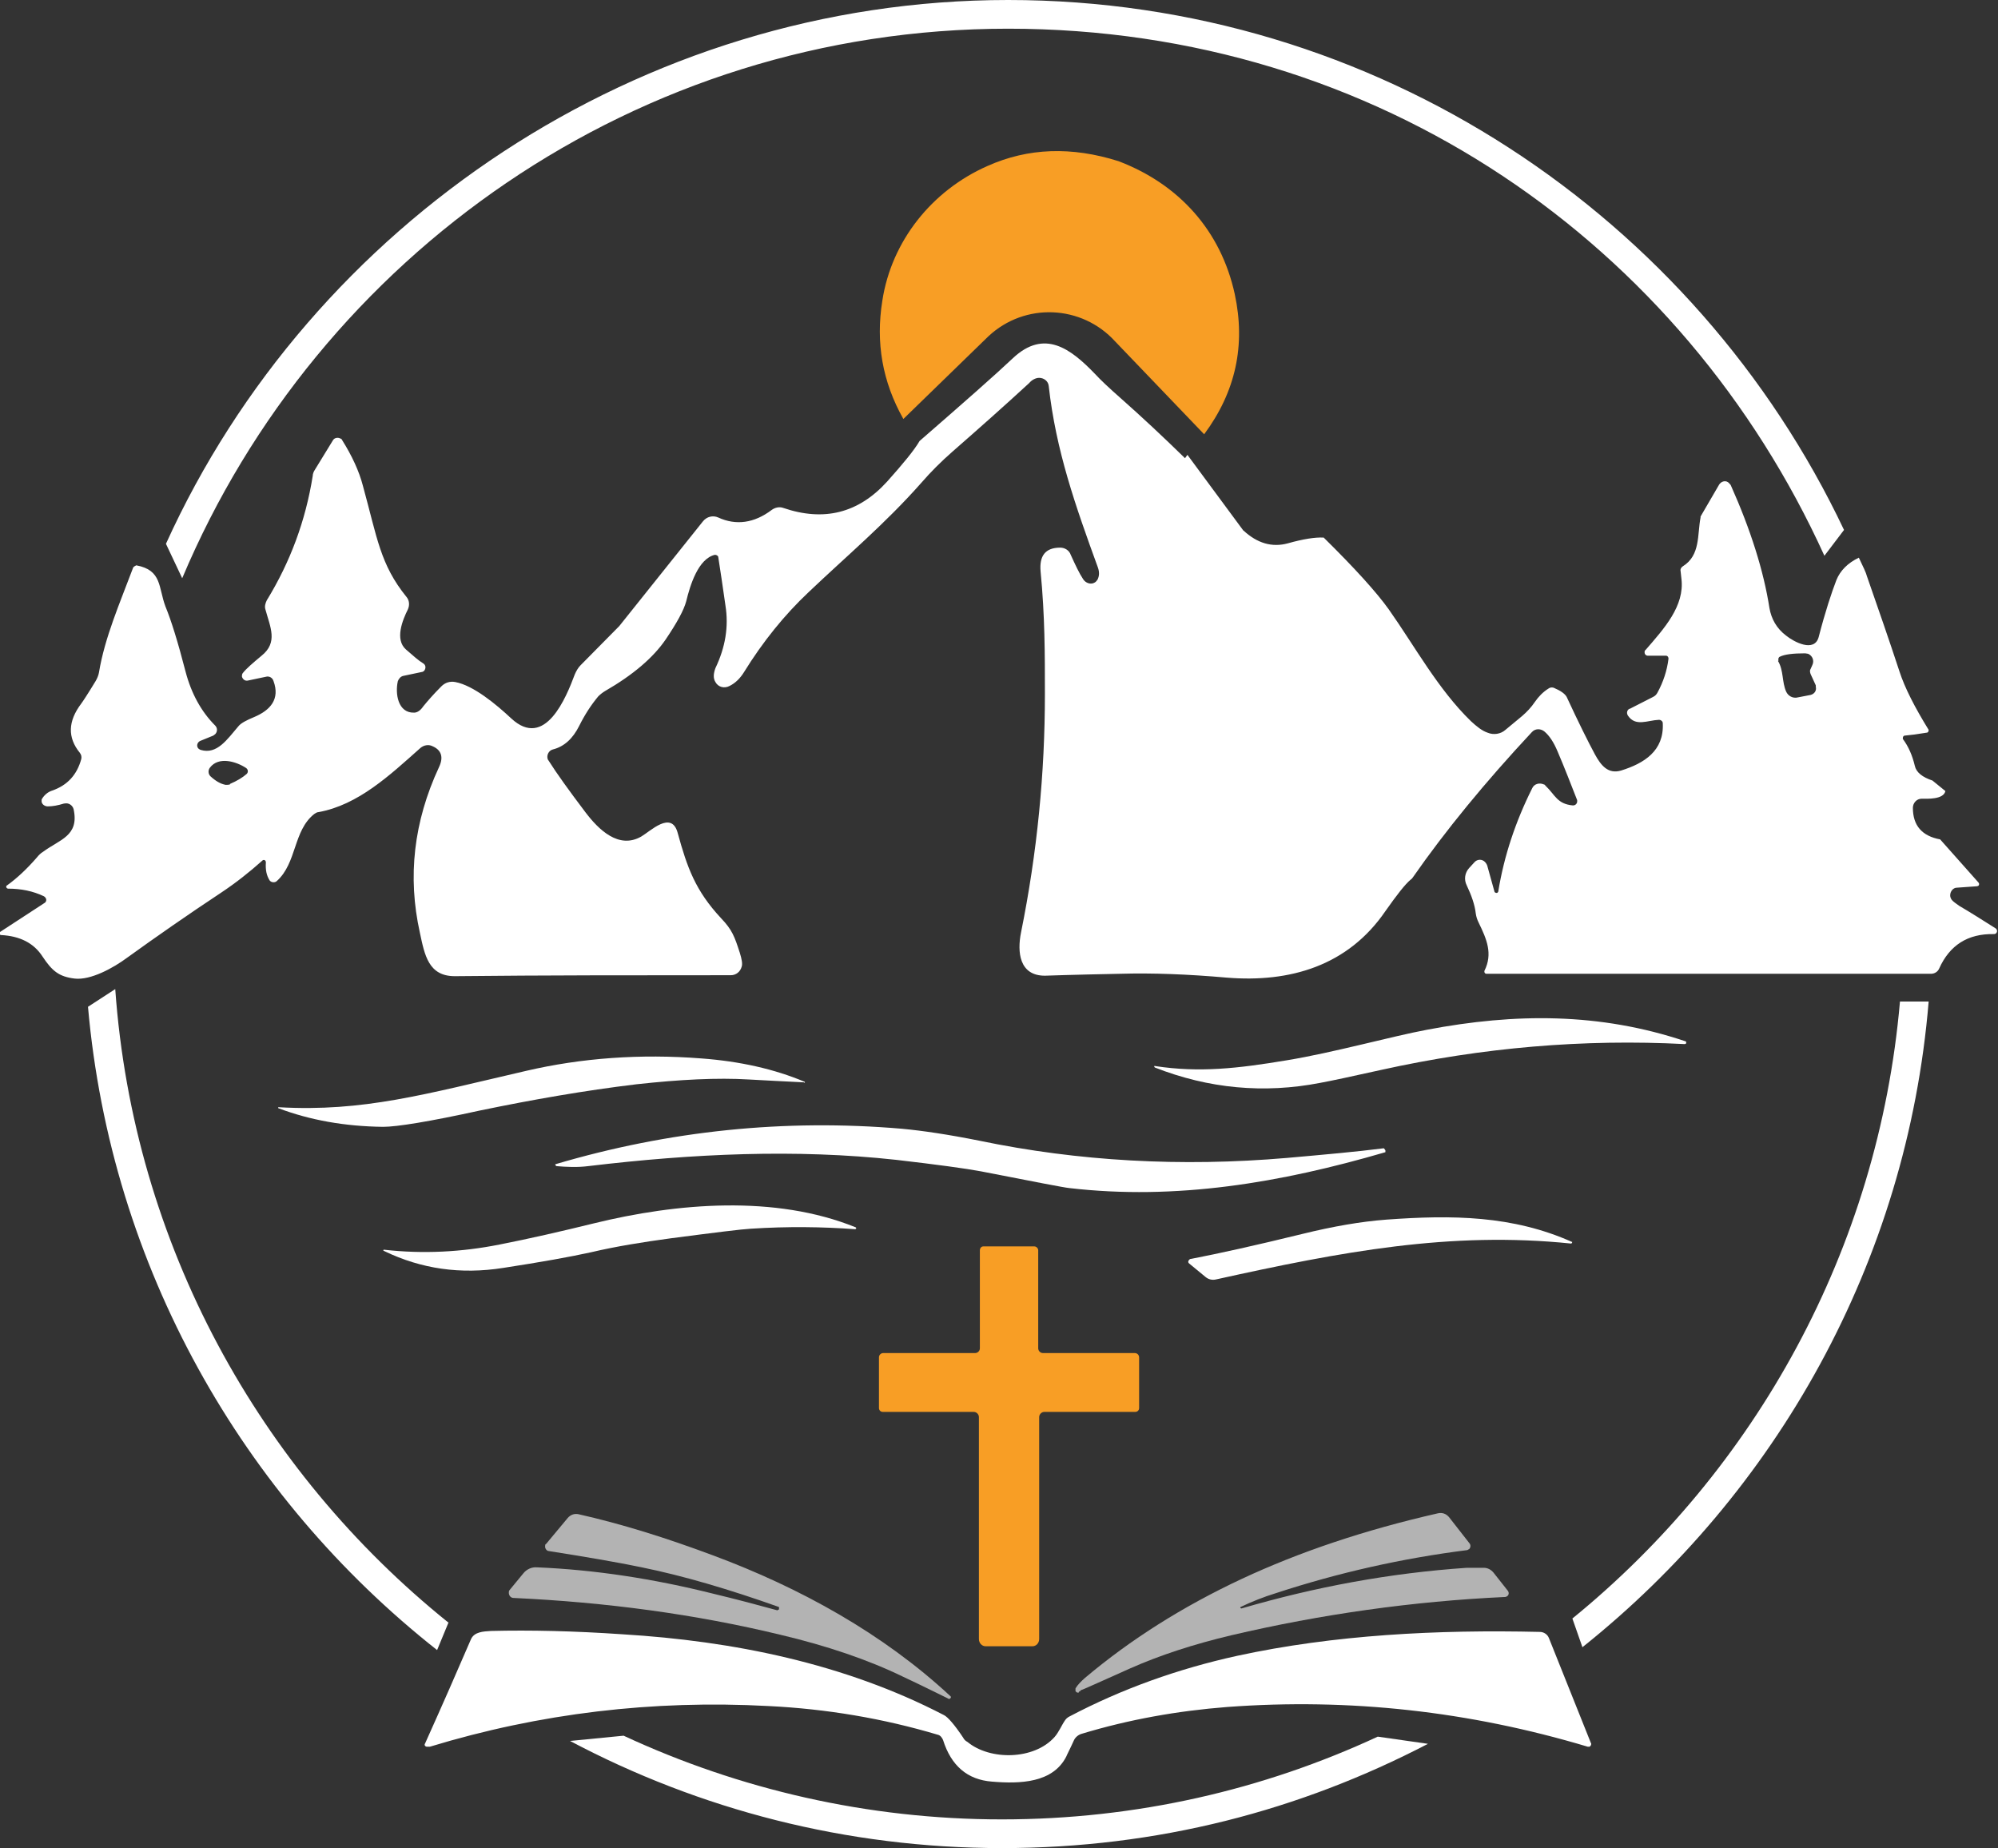
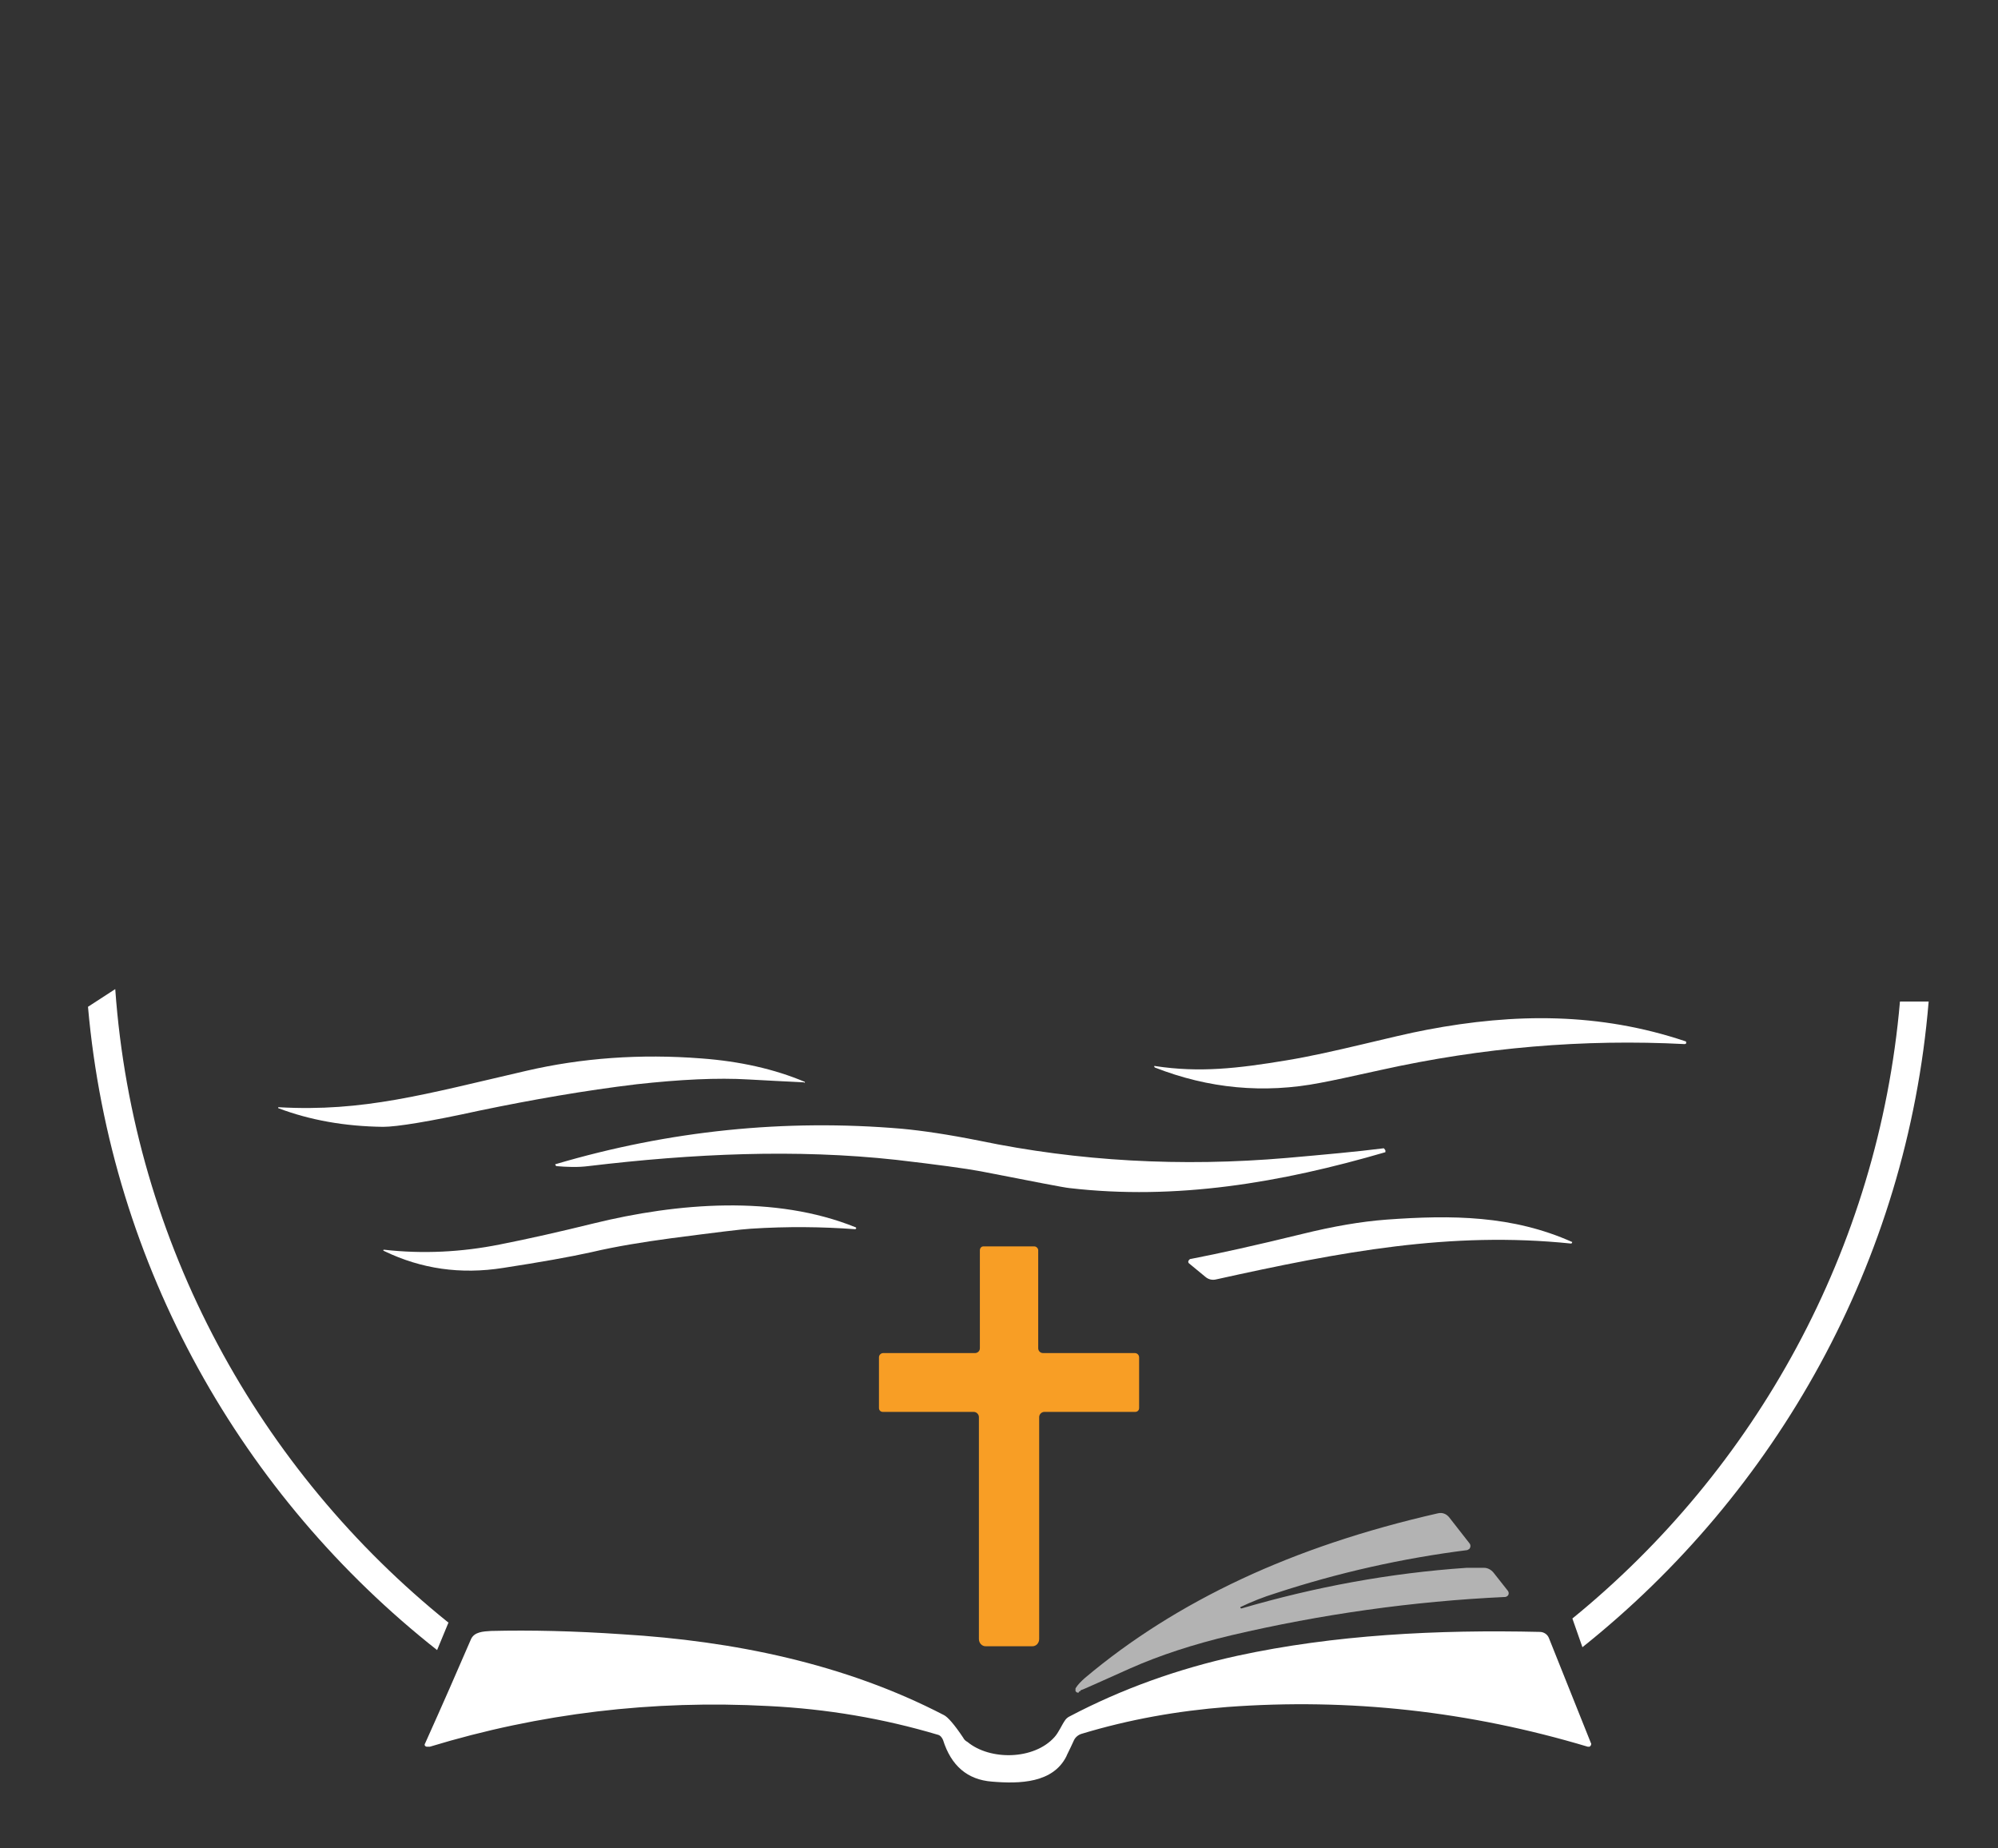
<svg xmlns="http://www.w3.org/2000/svg" id="Layer_1" version="1.1" viewBox="0 0 417.8 386.4">
  <rect x="0" y="0" width="417.8" height="386.4" fill="#333333" stroke="none" />
  <defs>
    <style>
      .st0 {
        fill: #f89e25;
      }

      .st1 {
        fill: #fff;
      }

      .st2 {
        fill: #b3b3b3;
      }
    </style>
  </defs>
-   <path class="st1" d="M288.1,363.1c-23.9,11.1-50.5,17.3-78.6,17.3s-55-6.3-79.1-17.5l-11.2,1.1c27,14.3,57.7,22.4,90.3,22.4s62.4-7.9,89.1-21.8l-10.5-1.5Z" />
-   <path class="st1" d="M248.3,95.1l11.6,15.7c0,0,0,.1.1.1,2.9,2.7,6,3.6,9.3,2.7,3.2-.9,5.7-1.3,7.5-1.2,6.6,6.5,11.1,11.5,13.6,15,5.5,7.8,10.3,16.7,17.2,23.4,1.2,1.1,2.3,2,3.5,2.4,1.2.5,2.7.3,3.7-.6,2.8-2.4,4.5-3.4,6.2-5.9.7-1,1.6-2,2.9-2.8.3-.2.7-.2,1-.1,1.4.6,2.3,1.2,2.7,1.9,2.5,5.4,4.5,9.4,5.9,12,1.3,2.4,2.8,4.2,5.5,3.4,4.8-1.5,9-4.1,8.7-9.9,0-.4-.4-.7-.8-.7,0,0,0,0,0,0-2.4.1-4.9,1.5-6.5-.9-.3-.5-.2-1.1.3-1.4,0,0,0,0,.1,0l4.9-2.5c.4-.2.7-.5.9-.9,1.2-2.2,2-4.6,2.3-7.1,0-.3-.2-.6-.5-.6,0,0,0,0,0,0h-3.8c-.4,0-.7-.3-.7-.7,0-.2,0-.4.2-.5,3.9-4.5,8.2-9.2,7.5-14.9-.1-1.1-.2-1.7-.2-1.8,0-.3.2-.6.5-.8,3.7-2.3,3-6.6,3.7-10.2,0,0,0-.2,0-.2l3.9-6.7c.4-.6,1.2-.9,1.8-.5.2.1.4.4.6.6,4.2,9.4,6.9,18,8.1,25.7.4,2.3,1.5,4.3,3.5,5.8,1.6,1.3,5.9,3.6,6.8.3,1.4-5.4,2.7-9.3,3.7-11.9.8-2,2.4-3.6,4.7-4.7.9,1.9,1.5,3.1,1.7,3.9,2.3,6.6,4.6,13.2,6.8,19.9,1.1,3.4,3.2,7.5,6.1,12.2,0,.3-.1.6-.5.6-1.8.3-3.3.5-4.5.6-.2,0-.4.2-.4.5,0,0,0,.2,0,.2,1.2,1.6,2,3.5,2.5,5.6.3,1.4,1.6,2.4,3.7,3.1l2.7,2.2c-.4,1.8-3.8,1.6-5,1.6-1,0-1.8.9-1.8,1.9,0,3.7,1.9,5.9,5.7,6.6l8,9c.2.2.2.5,0,.7,0,0-.2.1-.3.1l-4.2.3c-.8,0-1.4.8-1.4,1.6,0,.3.1.6.3.9.3.4.9.8,1.6,1.3,2.4,1.4,4.9,3,7.6,4.7.3.2.4.6.2.9-.1.2-.3.3-.6.3-5.4-.1-9.2,2.3-11.4,7.2-.3.7-1,1.1-1.7,1.1h-93c-.2,0-.4-.2-.4-.4,0,0,0-.1,0-.2,1.8-3.6.5-6.6-1.2-10.1-.3-.6-.5-1.2-.6-1.9-.2-1.8-.9-3.8-1.9-5.9-.6-1.2-.4-2.6.5-3.6l1.1-1.2c.6-.7,1.6-.7,2.2-.1.2.2.4.5.5.8l1.5,5.4c0,.2.3.3.5.3.1,0,.3-.2.3-.3,1.2-7.4,3.6-14.6,7.1-21.6.4-.9,1.5-1.2,2.4-.8.2,0,.3.2.4.3,2,1.9,2.4,3.8,5.7,4.1.5,0,.8-.3.9-.7,0-.1,0-.3,0-.4-1.3-3.3-2.6-6.7-4.1-10.2-.8-1.9-1.7-3.3-2.8-4.2-.8-.6-1.9-.6-2.6.2-9.7,10.4-18,20.5-24.9,30.4-.1.1-.2.3-.4.4-1.2,1-2.9,3.2-5.3,6.6-7.8,11.4-19.9,15-33.2,13.9-8-.7-15.4-1-22.3-.8-10.4.2-15.6.4-15.7.4-5.4,0-5.8-5-5-9,3.4-16.8,5-33.4,5-49.9,0-8.4,0-16.3-.9-25.6-.3-3.3,1-5,4.1-5,1,0,1.9.6,2.2,1.5,1,2.2,1.8,3.9,2.6,5.1.5.8,1.6,1.2,2.4.7.2-.1.4-.3.6-.6.4-.8.4-1.6.1-2.5-4.7-12.9-8.8-24.5-10.3-38-.1-1-1-1.7-2-1.7-.7,0-1.5.4-2.1,1.1-5.1,4.7-10.4,9.4-16,14.3-2.4,2.1-4.6,4.3-6.5,6.5-7.6,8.6-15.5,15.2-23.6,22.9-5.1,4.8-9.6,10.4-13.5,16.7-.8,1.3-1.8,2.3-3,2.9-1.1.6-2.4.3-3-.8,0,0,0,0,0,0-.5-.8-.4-1.8,0-2.9,2.1-4.4,2.8-8.7,2.1-13.1-.6-4.2-1.1-7.6-1.5-10.1,0-.3-.4-.5-.7-.5,0,0,0,0,0,0-3.5.8-5.2,6.4-6,9.7-.5,1.9-2,4.6-4.3,8-2.6,3.8-6.8,7.4-12.7,10.8-.5.3-1,.7-1.4,1.1-1.5,1.8-2.8,3.8-4,6.2-1.3,2.6-3.1,4.3-5.5,4.9-.8.2-1.3,1.1-1.1,1.9,0,.1.1.3.2.4,1.7,2.7,4.3,6.3,7.7,10.8,2.8,3.7,7,7.8,11.7,5.1,1.9-1.1,6.3-5.5,7.6-.8,2,7.3,3.7,12.1,9.1,17.9,2.3,2.4,2.8,3.8,3.9,7.2.4,1.3.6,2.3.4,2.9-.3,1.1-1.2,1.8-2.3,1.8-19.7,0-38.9,0-57.7.2-5.5,0-6.3-4.4-7.3-9.1-2.6-11.7-1.3-23.2,4-34.6,1-2.1.5-3.6-1.4-4.4-.8-.4-1.8-.2-2.5.4-6.4,5.7-13,11.9-21.3,13.4-.3,0-.6.2-.9.4-4.4,3.5-3.6,10.2-7.8,14-.4.4-1.1.3-1.4,0,0,0,0,0-.1-.1-.7-1.1-.9-2.3-.8-3.8,0-.3-.2-.5-.4-.5-.1,0-.2,0-.3.1-2.8,2.5-5.6,4.7-8.6,6.7-7.1,4.7-13.7,9.3-19.8,13.7-2.7,2-7.5,4.7-10.9,4.3-3.3-.4-4.7-1.6-6.7-4.6-1.8-2.8-4.7-4.3-8.7-4.5-.2,0-.3-.2-.3-.4,0-.1,0-.2.2-.3l9.2-6c.4-.2.5-.8.2-1.1,0-.1-.2-.2-.3-.3-2.3-1.1-4.8-1.6-7.5-1.6-.2,0-.4-.2-.4-.4,0-.1,0-.2.2-.3,2.1-1.5,4.2-3.5,6.2-5.8.4-.5.8-.9,1.3-1.2,3.5-2.6,7.6-3.3,6.4-8.9-.2-.8-1-1.4-1.9-1.2,0,0,0,0-.1,0-1.3.4-2.4.6-3.4.6-.7,0-1.3-.5-1.3-1.1,0-.2,0-.4.1-.5.5-.8,1.2-1.4,2.1-1.7,3.2-1.1,5.2-3.3,6.1-6.6.1-.5,0-.9-.3-1.3-2.6-3.2-2.5-6.6.3-10.3.3-.4,1.3-1.9,3-4.7.3-.5.6-1.2.7-1.8,1.2-7.3,4.4-14.6,7.1-21.8,0-.2.3-.4.7-.6,5.4,1,4.6,4.6,6.1,8.6,1.2,2.9,2.6,7.4,4.2,13.6,1.2,4.6,3.3,8.4,6.2,11.3.5.5.5,1.3,0,1.8-.1.1-.3.2-.4.3l-2.7,1.1c-.5.2-.8.8-.6,1.3.1.3.4.5.7.6,3.4,1,5.5-2.2,7.9-5,.5-.6,1.6-1.2,3.3-1.9,3.3-1.4,5.4-3.7,4-7.5-.2-.7-.9-1.1-1.6-.9l-3.8.8c-.5.1-1-.2-1.2-.8,0-.3,0-.6.2-.8.7-.9,2.1-2.1,3.9-3.6,3.5-2.8,1.8-6,.8-9.7-.2-.6,0-1.3.3-1.9,4.9-8,8.1-16.6,9.6-26,0-.4.2-.9.4-1.2l3.8-6.2c.3-.6,1.1-.7,1.6-.4.2,0,.3.2.4.4,2,3.2,3.5,6.4,4.3,9.5,3,10.9,3.6,16.4,9.1,23.2.6.7.7,1.7.3,2.6-1.1,2.2-2.8,6.3-.4,8.4,1.5,1.3,2.6,2.3,3.6,2.9.5.3.6.9.3,1.4-.1.2-.4.4-.6.4l-3.8.8c-.6.1-1,.6-1.2,1.1-.6,2.6,0,6.7,3.4,6.6.6,0,1.3-.4,1.9-1.3.9-1.1,2.1-2.5,3.8-4.2.8-.8,1.8-1.1,2.9-.9,3.8.7,8.6,4.7,11.7,7.6,7.1,6.6,11.5-4.4,13.3-9.2.3-.7.7-1.4,1.2-1.9l8.1-8.2,17.5-21.9c.8-1,2.1-1.3,3.2-.8,3.7,1.7,7.5,1.2,11.2-1.6.7-.5,1.6-.7,2.4-.4,8.5,2.9,15.7,1.1,21.7-5.5,3.4-3.8,5.7-6.6,6.8-8.5,9.2-8,15.8-13.8,19.5-17.3,6.6-6.2,12.1-2,17.2,3.3,1.1,1.2,2.9,2.9,5.4,5.1,4.4,3.9,8.8,8,13.4,12.5ZM371.8,138.2c1.2,2,.8,4.4,1.7,6.4.4.9,1.4,1.5,2.5,1.2l2.6-.5c.8-.2,1.3-.9,1.1-1.7,0-.1,0-.2,0-.3l-1.1-2.4c-.1-.3-.2-.7,0-1l.4-.9c.4-.9,0-1.9-.9-2.3-.2,0-.4-.1-.7-.1-2.4,0-4.2.2-5.2.7-.3.1-.4.5-.3.8,0,0,0,0,0,0ZM48.1,163.9c1.4-.6,2.6-1.3,3.5-2.1.3-.3.3-.8,0-1.1,0,0,0,0-.1-.1-2.1-1.4-5.8-2.5-7.6-.1-.4.5-.4,1.3.1,1.8,1.1,1,2.1,1.6,3.2,1.8.3,0,.6,0,.9-.1Z" />
  <path class="st1" d="M241.4,223.1c0,0-.1-.2,0-.2,0,0,0-.1.2,0,9.2,1.4,17.2.5,27.4-1.2,9.8-1.6,21.9-5,29.4-6.4,18.4-3.5,36.1-3.6,54,2.4.2,0,.2.2.2.4,0,.1-.2.2-.3.2-21.1-1.1-42.3.7-63.5,5.4-6.3,1.4-10.5,2.3-12.7,2.7-11.8,2.3-23.4,1.2-34.6-3.2Z" />
  <path class="st1" d="M168.2,226.3c-4.2-.2-8-.4-11.6-.6-6.6-.4-14.4,0-23.5,1-10.8,1.3-21.7,3.2-32.8,5.5-10.5,2.3-17.3,3.4-20.2,3.4-8-.1-15.3-1.4-21.9-3.9,0,0-.1-.1,0-.2,0,0,0,0,.1,0,17.7,1,30.5-2.7,51.7-7.6,11.6-2.7,23.9-3.6,36.7-2.6,8,.6,15.2,2.2,21.6,4.9,0,0,0,0,0,.2,0,0,0,0-.1,0Z" />
  <path class="st1" d="M116.3,243.7c0,0-.2-.1-.2-.2,0,0,0-.1.1-.1,23.7-7,47.9-9.5,72.4-7.4,4.3.4,9.7,1.2,16.2,2.5,20.7,4.3,42.2,5.5,64.3,3.6,7.9-.7,14.6-1.3,20.1-2,0,0,.1,0,.2,0l.3.4c0,.1,0,.3,0,.4,0,0,0,0,0,0-21.9,6.4-43.8,10.1-66.1,7.5-1.1-.1-7.2-1.3-18.5-3.5-3.2-.6-9.1-1.4-17.7-2.4-21-2.3-42.5-1.3-64.3,1.3-2.3.3-4.6.2-6.9,0Z" />
  <path class="st1" d="M80.2,261.5c0,0-.1,0,0-.2,0,0,0,0,.2,0,8,.9,16.1.5,24.1-1.1,6.1-1.2,12.7-2.7,19.6-4.4,17.5-4.3,38-6,54.8.8.1,0,.2.2.1.3,0,0-.1.1-.2.1-6.8-.5-14.1-.6-21.8-.1-1.9.1-7.5.8-16.7,2-5.9.8-11.5,1.7-16.6,2.9-4.5,1-10.7,2.1-18.5,3.3-8.9,1.4-17.1.2-24.8-3.5Z" />
  <path class="st1" d="M328.7,259.6c0,0,.1.2,0,.3,0,0-.1.1-.2.1-25.2-2.6-48,1.7-74.2,7.5-.8.2-1.6,0-2.2-.5l-3.4-2.8c-.3-.2-.3-.6,0-.8,0-.1.2-.2.4-.2,5.7-1.1,13.4-2.8,23.2-5.2,6.5-1.6,12.3-2.6,17.6-3,13.7-1,26.4-.9,38.9,4.7Z" />
  <path class="st0" d="M210.8,260.6c3.1,0,5,0,5.5,0,.4,0,.8.4.8.8v20.5c0,.5.4,1,1,1h19.2c.5,0,.9.4.9.9h0v10.6c0,.5-.4.8-.8.8h-19c-.6,0-1.1.5-1.1,1.1v46.4c0,.8-.6,1.5-1.4,1.5-.5,0-2.2,0-4.9,0s-4.4,0-4.9,0c-.8,0-1.4-.7-1.4-1.5v-46.4c0-.6-.5-1.1-1.1-1.1h-19c-.5,0-.8-.4-.8-.8h0v-10.6c0-.5.4-.9.9-.9h19.2c.5,0,1-.4,1-1h0v-20.5c0-.4.3-.8.7-.8.6,0,2.4,0,5.6,0Z" />
  <g>
-     <path class="st2" d="M162.6,336.6c.1,0,.3,0,.3-.2,0,0,0,0,0,0v-.4s0,0,0,0c-10.4-3.7-19.9-6.5-28.7-8.3-5.3-1.1-11.8-2.2-19.4-3.4-.5,0-.9-.6-.8-1.1,0-.2,0-.3.2-.4l4.5-5.4c.6-.7,1.4-1,2.3-.8,8.9,2,18.2,4.9,28.1,8.6,18.3,6.8,35.6,16.4,49.6,29.4.2.1.2.4,0,.5-.1.1-.3.2-.5,0-1.7-.8-4.8-2.4-9.3-4.5-7.4-3.6-16-6.5-25.7-8.8-17.8-4.3-36.4-6.8-55.8-7.7-.6,0-1-.5-1-1.1,0-.2,0-.4.2-.6l2.8-3.4c.7-.9,1.8-1.4,2.9-1.3,12.1.5,24.4,2.4,36.8,5.5,5,1.2,9.5,2.4,13.5,3.5Z" />
    <path class="st2" d="M225.6,353.7c0,.2,0,.2-.2.2-.3,0-.6-.3-.5-.6,0,0,0-.2,0-.3.5-.8,1.2-1.5,2-2.2,9.5-8,20.4-14.9,32.8-20.7,12-5.6,25.6-10.2,41-13.7.9-.2,1.7.1,2.3.8l4.3,5.5c.3.4.2.9-.1,1.2-.1,0-.3.2-.4.2-13.5,1.7-26.9,4.7-40,9-2.6.8-5.1,1.8-7.4,2.9,0,0-.1.1,0,.2h0c0,0,.1.1.2.1,15.4-4.5,31-7.4,47.1-8.5.8,0,2,0,3.6,0,.8,0,1.5.4,2,1l3,3.8c.3.4.2.9-.1,1.1-.1.1-.3.2-.5.2-19.3.9-38.4,3.6-57.2,8-8,1.9-15,4.2-21.1,6.9-6.5,2.9-10,4.5-10.4,4.6,0,0-.1,0-.1.2Z" />
  </g>
  <path class="st1" d="M332.7,364.4c.1.3,0,.6-.3.8-.1,0-.3,0-.4,0-24.7-7.4-49.8-10.2-75.4-8.3-10.3.8-20.5,2.6-30.4,5.6-.7.2-1.3.7-1.6,1.3-1,2.2-1.6,3.3-1.6,3.4-2.8,5.6-9.7,5.8-15.6,5.3-5.1-.4-8.5-3.3-10.2-8.7-.2-.5-.6-1-1.1-1.1-11.4-3.4-23.2-5.4-35.4-6-24.2-1.3-47.8,1.5-70.8,8.5-.3,0-.5,0-.7,0-.4-.1-.5-.4-.3-.7,3.6-8,6.8-15.3,9.6-21.8.7-1.5,2.5-1.6,4.2-1.7,8.2-.2,17.3,0,27.5.7,23.1,1.4,46.4,6.1,67.2,16.9.8.4,2.2,2,4,4.7.2.4.5.7.9.9,4.7,3.9,13.9,3.8,18.2-1,.9-1,1.5-2.5,2.2-3.5.2-.3.5-.6.9-.8,11-5.8,22.8-10,35.1-12.7,20.3-4.4,41.8-5.5,63.3-5,.8,0,1.6.5,1.9,1.3l8.8,22Z" />
-   <path class="st0" d="M206.7,70.3c7.6-7.1,19.5-6.6,26.5,1.1l18.6,19.4c6.6-8.9,8.7-18.6,6.4-29.3-2.9-13.3-11.7-23-24.3-27.8-9.8-3.1-18.9-2.8-27.4,1-11.6,5.1-20.1,15.7-22,28.2-1.4,8.7,0,16.9,4.4,24.7l17.9-17.4Z" />
  <path class="st1" d="M93.7,339.2c-39.4-31.7-65.8-79-69.6-132.4l-5.7,3.7c4.8,54.4,32.3,102.4,73,134.5l2.4-5.8Z" />
  <g>
-     <path class="st1" d="M381.5,116.2l4.1-5.4C354.6,45.4,287.9,0,210.8,0S65.1,46.7,34.7,113.7l3.4,7.2C66.5,53.5,133.2,6,210.8,6s141.2,45.3,170.7,110.2Z" />
    <path class="st1" d="M397.3,209.4c-4.5,51.9-30.3,97.9-68.5,129l2.1,6c40.5-32.3,67.9-80.5,72.4-135h-6Z" />
  </g>
</svg>